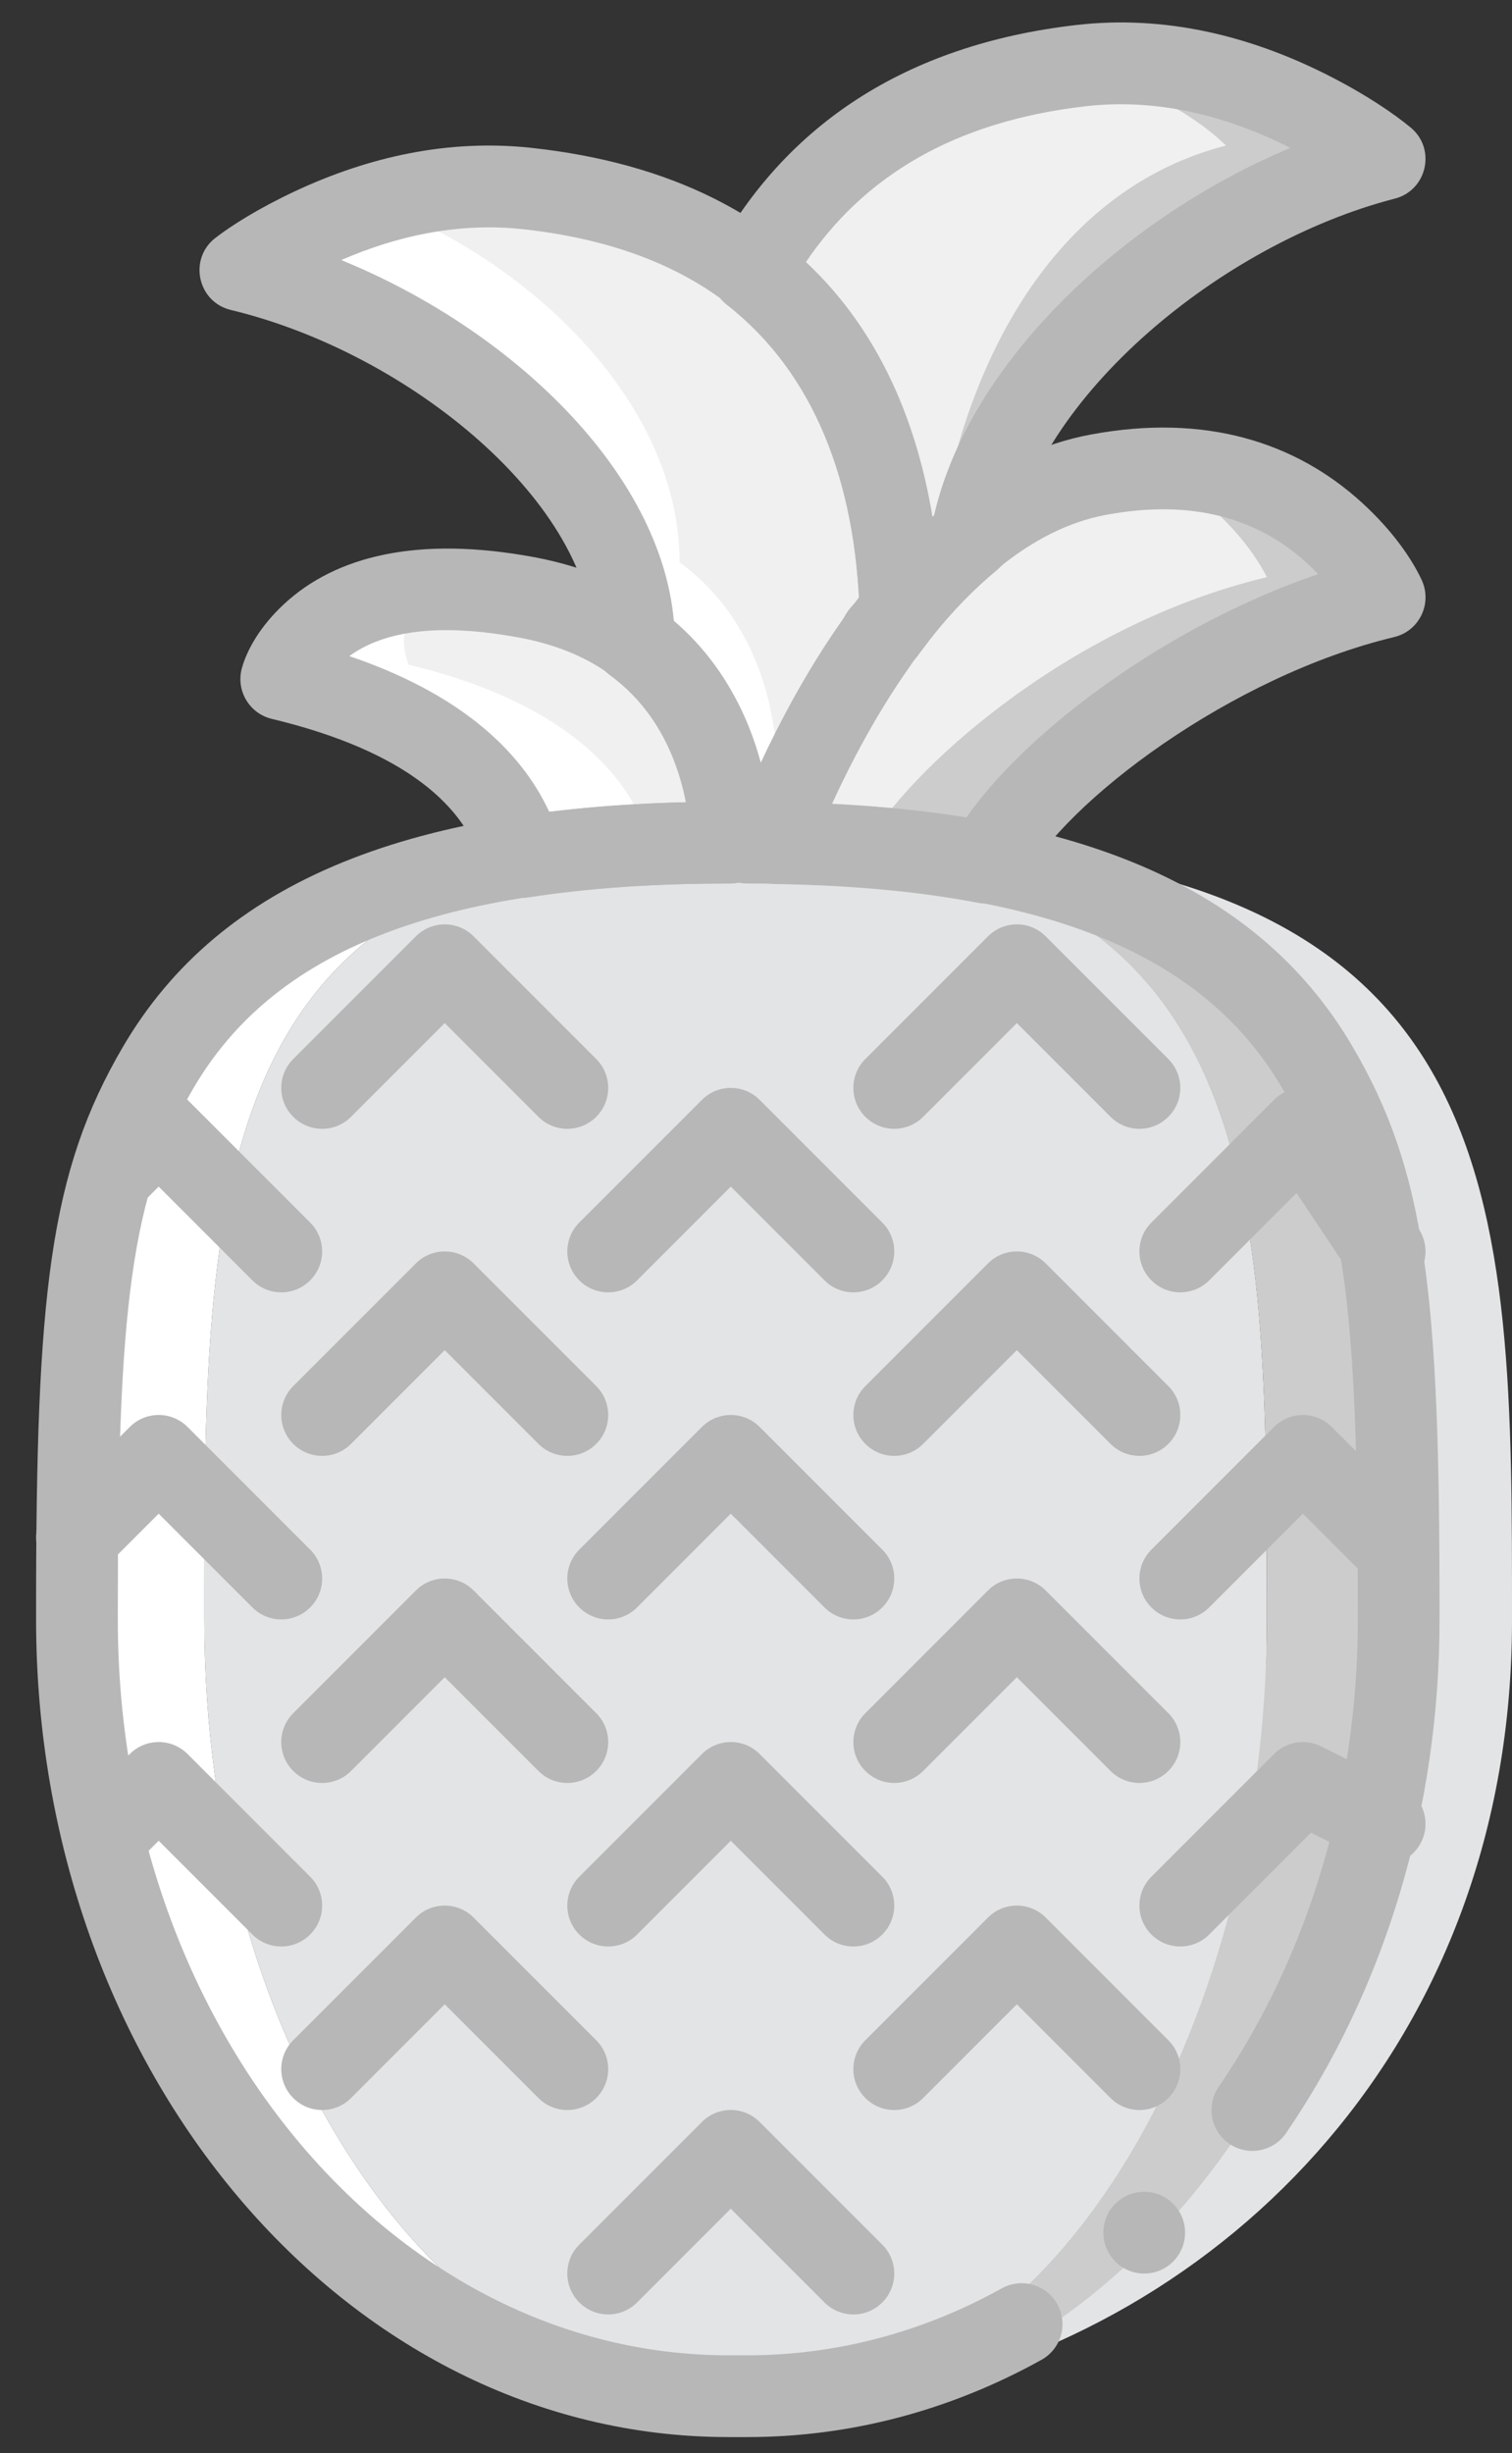
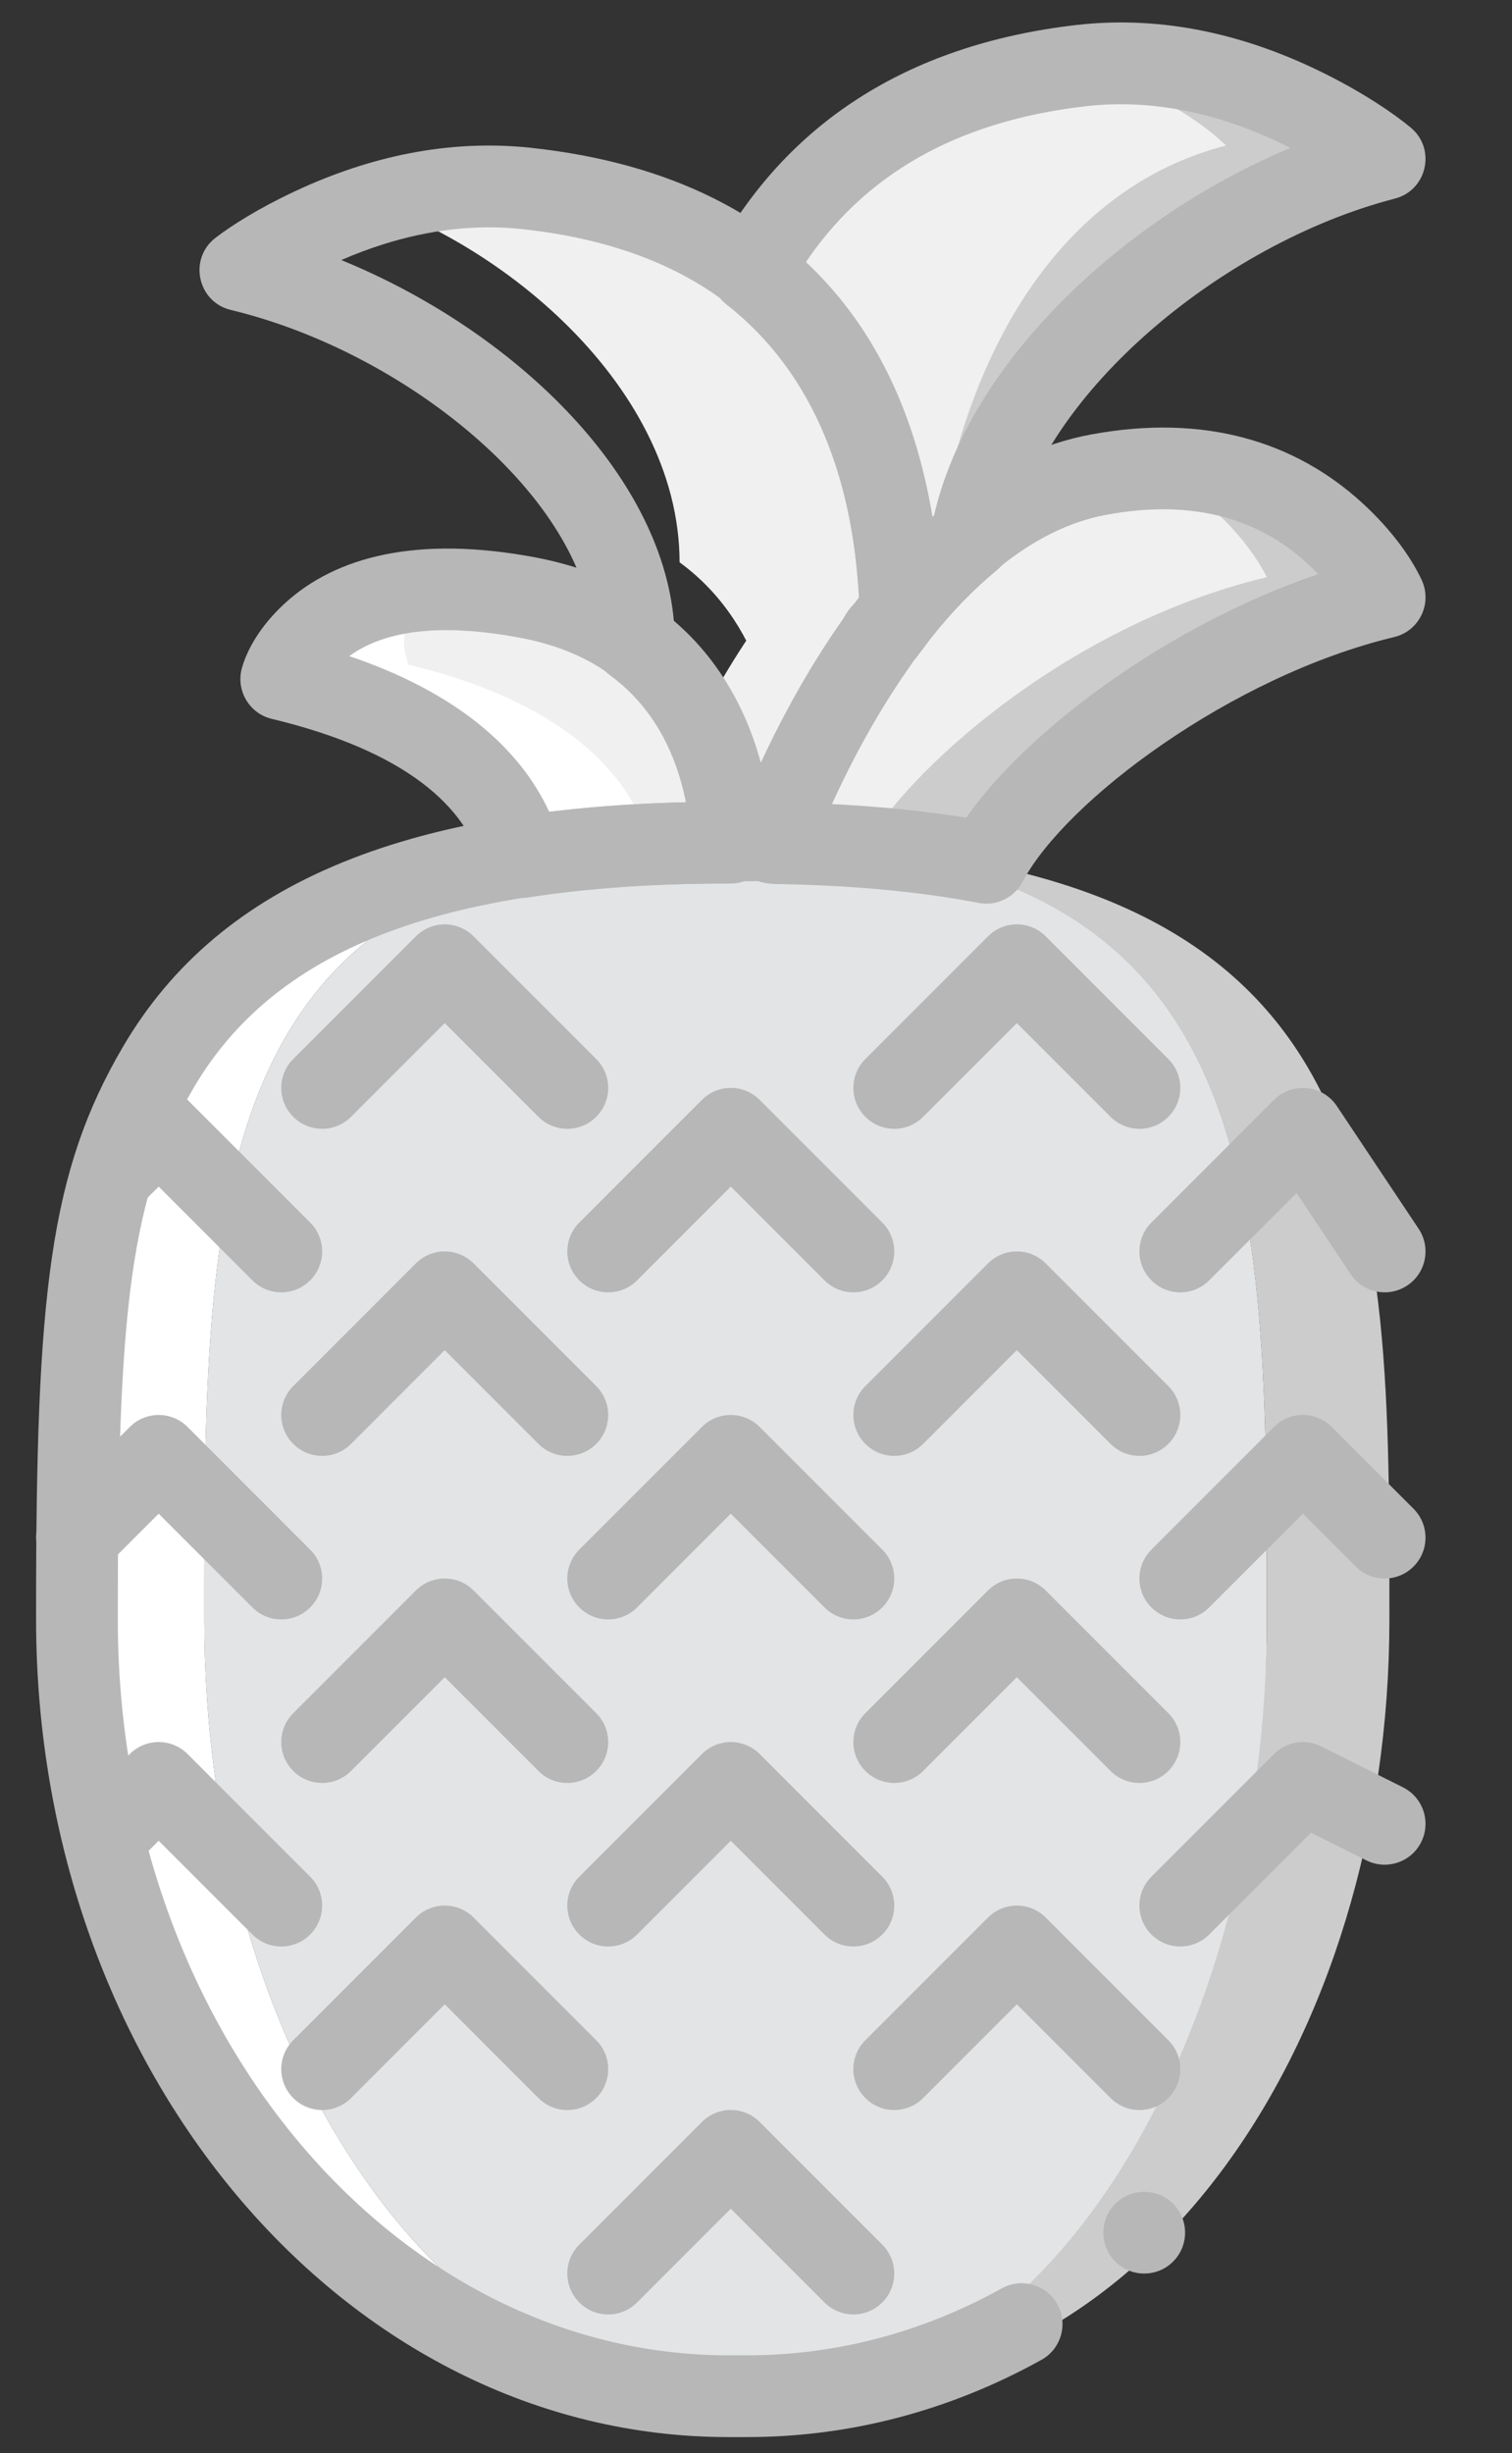
<svg xmlns="http://www.w3.org/2000/svg" width="37px" height="60px" viewBox="0 0 37 60" version="1.1">
  <rect x="0" y="0" width="37" height="60" fill="#333333" stroke="none" />
  <title>216 - Pineapple (Food, Eat, kitchen)</title>
  <desc>Created with Sketch.</desc>
  <defs />
  <g id="Page-1" stroke="none" stroke-width="1" fill="none" fill-rule="evenodd">
    <g id="Icons" transform="translate(-611, -479)">
      <g id="216---Pineapple-(Food,-Eat,-kitchen)" transform="translate(611, 479)">
        <path d="M18.183,20.61 C31.091,20.61 31,29.117 31,39.61 C31,50.103 27.422,58.61 18.183,58.61 L17.817,58.61 C10.738,58.61 5,50.103 5,39.61 C5,29.117 4.908,20.61 17.817,20.61" id="Fill-1079" fill="#E3E4E5" />
        <path d="M5,39.61 C5,29.117 4.908,20.61 17.817,20.61 L17.6,20.61 C1.542,20.61 1.656,29.117 1.656,39.61 C1.656,50.103 8.794,58.61 17.6,58.61 L17.817,58.61 C10.738,58.61 5,50.103 5,39.61" id="Fill-1080" fill="#FFFFFF" />
        <path d="M18.706,20.621 C31.08,20.854 31,29.263 31,39.61 C31,49.842 25.541,58.968 18.706,58.571 C28.083,59.116 34,49.842 34,39.61 C34,29.263 34.099,20.854 18.706,20.621" id="Fill-1081" fill="#CCCCCC" />
-         <path d="M21.706,20.66 C34.08,20.892 34,29.302 34,39.649 C34,49.881 27.594,57.453 21.706,58.61 C30.058,56.97 37,49.881 37,39.649 C37,29.302 37.099,20.892 21.706,20.66" id="Fill-1082" fill="#E3E4E5" />
        <path d="M22.036,14.939 C22.551,14.295 23.131,13.693 23.764,13.169 C24.556,8.609 29.999,4.891 33.883,3.889 C33.883,3.889 30.565,1.129 26.45,1.605 C22.187,2.098 19.762,4.189 18.395,6.661 C21.275,8.91 21.954,12.454 22.036,14.939" id="Fill-1083" fill="#CCCCCC" />
        <path d="M22,14.61 C22.515,13.966 22.366,13.364 23,12.84 C23.791,8.28 26.115,4.562 30,3.56 C30,3.56 27.682,1.134 23.567,1.61 C23.386,1.631 19.465,4.332 18.359,6.332 C21.24,8.581 21.918,12.125 22,14.61" id="Fill-1084" fill="#F0F0F0" />
        <path d="M24.137,21.103 C24.956,19.551 28.817,15.824 33.883,14.61 C33.883,14.61 32.05,10.652 26.884,11.61 C21.716,12.568 18.884,20.61 18.884,20.61 C18.884,20.61 18.912,20.615 18.953,20.622 C20.924,20.652 22.642,20.817 24.137,21.103" id="Fill-1085" fill="#CCCCCC" />
        <path d="M21.254,20.61 C22.073,19.058 25.934,15.331 31,14.117 C31,14.117 29.166,10.159 24,11.117 C18.833,12.076 16,20.117 16,20.117 C16,20.117 16.028,20.122 16.069,20.129 C18.041,20.159 19.759,20.324 21.254,20.61" id="Fill-1086" fill="#F0F0F0" />
        <path d="M12.896,21.152 C14.372,20.924 16.041,20.801 17.944,20.801 L17.999,20.801 C17.999,20.801 18.166,15.759 12.999,14.801 C7.832,13.842 6.999,16.801 6.999,16.801 C11.466,17.872 12.605,20.062 12.896,21.152" id="Fill-1087" fill="#FFFFFF" />
        <path d="M15.896,20.61 C17.372,20.382 16.041,20.259 17.944,20.259 L18,20.259 C18.186,14.628 13.653,14.546 14,14.61 C8.833,13.652 9.999,16.259 9.999,16.259 C14.466,17.33 15.605,19.52 15.896,20.61" id="Fill-1088" fill="#F0F0F0" />
-         <path d="M15.63,15.754 C17.89,17.406 17.997,20.153 18,20.592 C18.335,20.608 18.679,20.605 19.025,20.592 C19.17,20.198 20.046,17.91 21.59,15.733 C21.649,15.618 21.709,15.529 21.771,15.492 C21.845,15.39 21.923,15.291 21.999,15.191 C22.051,15.123 22.099,15.054 22.153,14.988 C22.034,11.362 20.647,5.481 13,4.658 C9.125,4.242 6,6.658 6,6.658 C9.951,7.605 15.625,11.325 15.63,15.754 L15.63,15.754 Z" id="Fill-1089" fill="#FFFFFF" />
        <path d="M16.63,13.754 C18.89,15.406 18.997,18.153 19,18.592 C19.335,18.608 19.679,18.605 20.025,18.592 C20.17,18.198 21.046,15.91 22.59,13.733 C22.649,13.618 22.709,13.529 22.771,13.492 C22.845,13.39 22.923,13.291 22.999,13.191 C23.051,13.123 23.099,13.054 23.153,12.988 C23.316,17.949 21.365,5.402 14,4.61 C10.125,4.193 8,4.61 8,4.61 C11.951,5.557 16.625,9.325 16.63,13.754 L16.63,13.754 Z" id="Fill-1090" fill="#F0F0F0" />
        <path d="M24.515,55.972 C22.577,57.047 20.464,57.61 18.283,57.61 L17.827,57.61 C9.616,57.61 2.883,49.586 2.883,39.61 C2.883,39.499 2.883,39.499 2.883,39.389 C2.883,32.042 3.193,29.241 4.738,26.609 C6.684,23.292 10.661,21.61 17.827,21.61 C18.379,21.61 18.827,21.162 18.827,20.61 C18.827,20.057 18.379,19.61 17.827,19.61 C10.018,19.61 5.373,21.575 3.013,25.597 C1.213,28.663 0.882,31.65 0.883,39.39 C0.883,39.5 0.883,39.5 0.883,39.61 C0.883,50.621 8.426,59.61 17.827,59.61 L18.283,59.61 C20.808,59.61 23.254,58.958 25.485,57.721 C25.968,57.453 26.142,56.845 25.875,56.362 C25.607,55.879 24.998,55.704 24.515,55.972 Z" id="Stroke-1465" fill="#B7B7B7" fill-rule="nonzero" />
-         <path d="M18.283,21.61 C25.45,21.61 29.426,23.293 31.373,26.609 C32.917,29.242 33.228,32.043 33.227,39.39 C33.227,39.5 33.227,39.5 33.227,39.61 C33.227,43.845 32.009,47.848 29.821,51.045 C29.509,51.501 29.626,52.123 30.081,52.435 C30.537,52.747 31.159,52.631 31.471,52.175 C33.889,48.642 35.227,44.245 35.227,39.61 C35.227,39.5 35.227,39.5 35.227,39.39 C35.228,31.65 34.897,28.663 33.097,25.597 C30.738,21.576 26.092,19.61 18.283,19.61 C17.731,19.61 17.283,20.058 17.283,20.61 C17.283,21.162 17.731,21.61 18.283,21.61 Z" id="Stroke-1466" fill="#B7B7B7" fill-rule="nonzero" />
        <path d="M29,54.61 C29,54.058 28.552,53.61 28,53.61 C27.448,53.61 27,54.058 27,54.61 C27,55.162 27.448,55.61 28,55.61 C28.552,55.61 29,55.162 29,54.61" id="Fill-1467" fill="#B7B7B7" />
        <path d="M22.817,15.564 C22.237,16.289 21.067,15.901 21.036,14.972 C20.932,11.828 19.953,9.147 17.779,7.449 C17.392,7.147 17.282,6.608 17.52,6.177 C19.236,3.074 22.134,1.098 26.335,0.612 C28.473,0.365 30.55,0.859 32.47,1.827 C33.414,2.303 34.116,2.783 34.522,3.121 C35.149,3.642 34.922,4.654 34.133,4.858 C29.875,5.956 25.379,9.711 24.749,13.34 C24.708,13.575 24.585,13.788 24.401,13.94 C23.837,14.407 23.303,14.955 22.817,15.564 Z M22.871,13.014 C22.96,13.629 23.014,14.261 23.035,14.906 L22.036,14.939 L21.255,14.315 C21.736,13.713 22.26,13.158 22.816,12.665 C22.828,12.654 22.839,12.644 22.851,12.634 C22.942,12.554 23.034,12.476 23.126,12.399 L23.764,13.169 L22.778,12.998 C22.793,12.912 22.81,12.825 22.828,12.739 C22.836,12.704 22.843,12.669 22.851,12.634 C23.699,8.873 27.483,5.332 31.578,3.617 C29.971,2.807 28.268,2.402 26.565,2.599 C23.344,2.971 21.124,4.314 19.69,6.456 C21.419,8.085 22.405,10.229 22.816,12.665 C22.82,12.689 22.824,12.714 22.828,12.739 C22.843,12.83 22.857,12.922 22.871,13.014 Z" id="Stroke-1468" fill="#B7B7B7" fill-rule="nonzero" />
        <path d="M12.933,21.95 C12.428,22.028 11.945,21.713 11.814,21.219 C11.419,19.741 9.948,18.374 6.65,17.583 C6.098,17.45 5.767,16.886 5.92,16.339 C6.043,15.902 6.354,15.332 6.942,14.783 C8.224,13.588 10.245,13.104 13.065,13.627 C15.425,14.065 17.045,15.299 17.989,17.059 C18.388,17.803 18.64,18.592 18.775,19.383 C18.861,19.887 18.888,20.31 18.883,20.614 C18.883,20.633 18.883,20.633 18.882,20.643 C18.864,21.183 18.422,21.61 17.883,21.61 L17.828,21.61 C16.011,21.61 14.387,21.725 12.933,21.95 Z M8.547,16.048 L8.957,15.802 C8.808,15.875 8.672,15.957 8.547,16.048 Z M8.957,15.802 L8.547,16.048 C11.153,16.93 12.717,18.288 13.441,19.86 C14.487,19.731 15.603,19.651 16.796,19.623 C16.701,19.117 16.522,18.555 16.227,18.005 C15.563,16.767 14.448,15.918 12.7,15.594 C10.991,15.276 9.783,15.397 8.957,15.802 Z" id="Stroke-1469" fill="#B7B7B7" fill-rule="nonzero" />
        <path d="M25.022,21.57 C24.817,21.959 24.381,22.168 23.95,22.085 C22.493,21.806 20.827,21.651 18.937,21.622 L18.784,21.608 C18.725,21.597 18.725,21.597 18.708,21.594 C18.101,21.486 17.735,20.859 17.94,20.278 C17.97,20.194 18.024,20.049 18.103,19.849 C18.233,19.523 18.387,19.161 18.566,18.772 C19.076,17.661 19.68,16.549 20.381,15.506 C22.157,12.861 24.246,11.082 26.701,10.627 C29.485,10.11 31.702,10.81 33.33,12.297 C34.087,12.987 34.557,13.684 34.791,14.189 C35.056,14.763 34.731,15.435 34.117,15.582 C30.133,16.537 26.065,19.592 25.022,21.57 Z M18.953,20.622 L19.121,19.636 C19.07,19.627 19.07,19.627 19.059,19.625 L18.959,20.186 L18.953,20.622 Z M20.369,19.638 L20.356,19.667 C21.534,19.726 22.629,19.837 23.644,20.001 C25.134,17.861 28.589,15.29 32.256,14.043 C32.169,13.952 32.078,13.862 31.982,13.774 C30.802,12.697 29.213,12.195 27.066,12.593 C25.248,12.93 23.547,14.379 22.041,16.621 C21.406,17.567 20.851,18.586 20.384,19.606 C20.379,19.617 20.374,19.627 20.369,19.638 Z M20.369,19.638 L20.356,19.667 C20.36,19.657 20.365,19.647 20.369,19.638 Z" id="Stroke-1470" fill="#B7B7B7" fill-rule="nonzero" />
        <path d="M14.923,16.513 C14.666,16.325 14.513,16.026 14.513,15.707 C14.509,12.361 10.068,8.642 5.65,7.582 C4.833,7.386 4.607,6.332 5.271,5.819 C5.657,5.521 6.322,5.098 7.214,4.68 C9.023,3.832 10.978,3.399 12.99,3.615 C19.909,4.36 22.837,8.864 23.036,14.907 C23.044,15.149 22.963,15.386 22.81,15.573 C22.796,15.59 22.78,15.611 22.747,15.655 C22.702,15.717 22.702,15.717 22.678,15.748 C22.647,15.788 22.647,15.788 22.618,15.827 C22.531,15.94 22.498,15.983 22.464,16.031 C22.384,16.141 22.283,16.233 22.167,16.302 C22.318,16.212 22.347,16.172 22.363,16.141 L22.289,16.263 C21.64,17.178 21.064,18.184 20.567,19.217 C20.241,19.893 20,20.473 19.847,20.889 C19.707,21.269 19.353,21.527 18.949,21.543 C18.555,21.559 18.186,21.559 17.835,21.543 C17.305,21.517 16.887,21.082 16.883,20.551 C16.88,20.116 16.802,19.528 16.594,18.89 C16.28,17.928 15.74,17.11 14.923,16.513 Z M8.351,6.361 L9.38,5.975 C9.033,6.084 8.69,6.214 8.351,6.361 Z M12.776,5.604 C11.631,5.481 10.488,5.626 9.38,5.975 L8.351,6.361 C12.523,8.063 16.178,11.55 16.491,15.205 C17.458,16.032 18.108,17.085 18.495,18.269 C18.539,18.404 18.579,18.537 18.614,18.667 C18.697,18.974 18.759,19.268 18.801,19.547 C18.856,19.906 18.881,20.238 18.883,20.534 C18.883,20.535 17.883,20.544 17.883,20.544 L17.931,19.545 C18.026,19.549 18.123,19.552 18.223,19.554 C18.407,19.557 18.599,19.554 18.801,19.547 C18.823,19.546 18.845,19.545 18.868,19.545 L18.908,20.544 L17.97,20.198 C18.039,20.009 18.124,19.792 18.223,19.554 C18.335,19.285 18.465,18.987 18.614,18.667 C18.663,18.564 18.713,18.457 18.765,18.349 C19.298,17.242 19.915,16.16 20.619,15.161 C20.709,14.994 20.804,14.857 20.93,14.741 C20.959,14.714 20.991,14.689 21.024,14.664 C21.06,14.636 21.1,14.61 21.142,14.585 L21.654,15.444 L20.845,14.856 C20.873,14.818 20.898,14.783 20.93,14.741 C20.953,14.711 20.98,14.676 21.013,14.633 C21.06,14.572 21.06,14.572 21.088,14.535 C21.101,14.518 21.101,14.518 21.117,14.496 C21.191,14.396 21.221,14.356 21.262,14.306 L22.036,14.94 L21.037,14.973 C21.033,14.869 21.029,14.766 21.024,14.664 C20.759,9.654 18.4,6.209 12.776,5.604 Z" id="Stroke-1471" fill="#B7B7B7" fill-rule="nonzero" />
        <path d="M13.176,51.317 C13.566,51.708 14.2,51.708 14.59,51.317 C14.981,50.927 14.981,50.293 14.59,49.903 L11.59,46.903 C11.2,46.512 10.566,46.512 10.176,46.903 L7.176,49.903 C6.785,50.293 6.785,50.927 7.176,51.317 C7.566,51.708 8.2,51.708 8.59,51.317 L10.883,49.024 L13.176,51.317 Z" id="Stroke-1472" fill="#B7B7B7" fill-rule="nonzero" />
        <path d="M20.176,56.317 C20.566,56.708 21.2,56.708 21.59,56.317 C21.981,55.927 21.981,55.293 21.59,54.903 L18.59,51.903 C18.2,51.512 17.566,51.512 17.176,51.903 L14.176,54.903 C13.785,55.293 13.785,55.927 14.176,56.317 C14.566,56.708 15.2,56.708 15.59,56.317 L17.883,54.024 L20.176,56.317 Z" id="Stroke-1473" fill="#B7B7B7" fill-rule="nonzero" />
        <path d="M27.176,51.317 C27.567,51.708 28.2,51.708 28.59,51.317 C28.981,50.927 28.981,50.293 28.59,49.903 L25.59,46.903 C25.2,46.512 24.567,46.512 24.176,46.903 L21.176,49.903 C20.785,50.293 20.785,50.927 21.176,51.317 C21.567,51.708 22.2,51.708 22.59,51.317 L24.883,49.024 L27.176,51.317 Z" id="Stroke-1474" fill="#B7B7B7" fill-rule="nonzero" />
        <path d="M13.176,43.317 C13.566,43.708 14.2,43.708 14.59,43.317 C14.981,42.927 14.981,42.293 14.59,41.903 L11.59,38.903 C11.2,38.512 10.566,38.512 10.176,38.903 L7.176,41.903 C6.785,42.293 6.785,42.927 7.176,43.317 C7.566,43.708 8.2,43.708 8.59,43.317 L10.883,41.024 L13.176,43.317 Z" id="Stroke-1475" fill="#B7B7B7" fill-rule="nonzero" />
        <path d="M20.176,47.317 C20.566,47.708 21.2,47.708 21.59,47.317 C21.981,46.927 21.981,46.293 21.59,45.903 L18.59,42.903 C18.2,42.512 17.566,42.512 17.176,42.903 L14.176,45.903 C13.785,46.293 13.785,46.927 14.176,47.317 C14.566,47.708 15.2,47.708 15.59,47.317 L17.883,45.024 L20.176,47.317 Z" id="Stroke-1476" fill="#B7B7B7" fill-rule="nonzero" />
        <path d="M33.436,45.504 C33.93,45.751 34.531,45.551 34.778,45.057 C35.025,44.563 34.824,43.963 34.33,43.716 L32.33,42.716 C31.945,42.523 31.48,42.599 31.176,42.903 L28.176,45.903 C27.785,46.293 27.785,46.927 28.176,47.317 C28.567,47.708 29.2,47.708 29.59,47.317 L32.081,44.827 L33.436,45.504 Z" id="Stroke-1477" fill="#B7B7B7" fill-rule="nonzero" />
        <path d="M6.176,47.317 C6.566,47.708 7.2,47.708 7.59,47.317 C7.981,46.927 7.981,46.293 7.59,45.903 L4.59,42.903 C4.2,42.512 3.566,42.512 3.176,42.903 L2.176,43.903 C1.785,44.293 1.785,44.927 2.176,45.317 C2.566,45.708 3.2,45.708 3.59,45.317 L3.883,45.024 L6.176,47.317 Z" id="Stroke-1478" fill="#B7B7B7" fill-rule="nonzero" />
        <path d="M27.176,43.317 C27.567,43.708 28.2,43.708 28.59,43.317 C28.981,42.927 28.981,42.293 28.59,41.903 L25.59,38.903 C25.2,38.512 24.567,38.512 24.176,38.903 L21.176,41.903 C20.785,42.293 20.785,42.927 21.176,43.317 C21.567,43.708 22.2,43.708 22.59,43.317 L24.883,41.024 L27.176,43.317 Z" id="Stroke-1479" fill="#B7B7B7" fill-rule="nonzero" />
        <path d="M13.176,35.317 C13.566,35.708 14.2,35.708 14.59,35.317 C14.981,34.927 14.981,34.293 14.59,33.903 L11.59,30.903 C11.2,30.512 10.566,30.512 10.176,30.903 L7.176,33.903 C6.785,34.293 6.785,34.927 7.176,35.317 C7.566,35.708 8.2,35.708 8.59,35.317 L10.883,33.024 L13.176,35.317 Z" id="Stroke-1480" fill="#B7B7B7" fill-rule="nonzero" />
        <path d="M20.176,39.317 C20.566,39.708 21.2,39.708 21.59,39.317 C21.981,38.927 21.981,38.293 21.59,37.903 L18.59,34.903 C18.2,34.512 17.566,34.512 17.176,34.903 L14.176,37.903 C13.785,38.293 13.785,38.927 14.176,39.317 C14.566,39.708 15.2,39.708 15.59,39.317 L17.883,37.024 L20.176,39.317 Z" id="Stroke-1481" fill="#B7B7B7" fill-rule="nonzero" />
        <path d="M33.176,38.317 C33.567,38.708 34.2,38.708 34.59,38.317 C34.981,37.927 34.981,37.293 34.59,36.903 L32.59,34.903 C32.2,34.512 31.567,34.512 31.176,34.903 L28.176,37.903 C27.785,38.293 27.785,38.927 28.176,39.317 C28.567,39.708 29.2,39.708 29.59,39.317 L31.883,37.024 L33.176,38.317 Z" id="Stroke-1482" fill="#B7B7B7" fill-rule="nonzero" />
        <path d="M6.176,39.317 C6.566,39.708 7.2,39.708 7.59,39.317 C7.981,38.927 7.981,38.293 7.59,37.903 L4.59,34.903 C4.2,34.512 3.566,34.512 3.176,34.903 L1.176,36.903 C0.785,37.293 0.785,37.927 1.176,38.317 C1.566,38.708 2.2,38.708 2.59,38.317 L3.883,37.024 L6.176,39.317 Z" id="Stroke-1483" fill="#B7B7B7" fill-rule="nonzero" />
        <path d="M27.176,35.317 C27.567,35.708 28.2,35.708 28.59,35.317 C28.981,34.927 28.981,34.293 28.59,33.903 L25.59,30.903 C25.2,30.512 24.567,30.512 24.176,30.903 L21.176,33.903 C20.785,34.293 20.785,34.927 21.176,35.317 C21.567,35.708 22.2,35.708 22.59,35.317 L24.883,33.024 L27.176,35.317 Z" id="Stroke-1484" fill="#B7B7B7" fill-rule="nonzero" />
        <path d="M13.176,27.317 C13.566,27.708 14.2,27.708 14.59,27.317 C14.981,26.927 14.981,26.293 14.59,25.903 L11.59,22.903 C11.2,22.512 10.566,22.512 10.176,22.903 L7.176,25.903 C6.785,26.293 6.785,26.927 7.176,27.317 C7.566,27.708 8.2,27.708 8.59,27.317 L10.883,25.024 L13.176,27.317 Z" id="Stroke-1485" fill="#B7B7B7" fill-rule="nonzero" />
        <path d="M20.176,31.317 C20.566,31.708 21.2,31.708 21.59,31.317 C21.981,30.927 21.981,30.293 21.59,29.903 L18.59,26.903 C18.2,26.512 17.566,26.512 17.176,26.903 L14.176,29.903 C13.785,30.293 13.785,30.927 14.176,31.317 C14.566,31.708 15.2,31.708 15.59,31.317 L17.883,29.024 L20.176,31.317 Z" id="Stroke-1486" fill="#B7B7B7" fill-rule="nonzero" />
        <path d="M6.176,31.317 C6.566,31.708 7.2,31.708 7.59,31.317 C7.981,30.927 7.981,30.293 7.59,29.903 L4.59,26.903 C4.2,26.512 3.566,26.512 3.176,26.903 L2.176,27.903 C1.785,28.293 1.785,28.927 2.176,29.317 C2.566,29.708 3.2,29.708 3.59,29.317 L3.883,29.024 L6.176,31.317 Z" id="Stroke-1487" fill="#B7B7B7" fill-rule="nonzero" />
        <path d="M33.051,31.165 C33.357,31.624 33.978,31.748 34.438,31.442 C34.897,31.136 35.022,30.515 34.715,30.055 L32.715,27.055 C32.365,26.53 31.622,26.457 31.176,26.903 L28.176,29.903 C27.785,30.293 27.785,30.927 28.176,31.317 C28.567,31.708 29.2,31.708 29.59,31.317 L31.728,29.18 L33.051,31.165 Z" id="Stroke-1488" fill="#B7B7B7" fill-rule="nonzero" />
        <path d="M27.176,27.317 C27.567,27.708 28.2,27.708 28.59,27.317 C28.981,26.927 28.981,26.293 28.59,25.903 L25.59,22.903 C25.2,22.512 24.567,22.512 24.176,22.903 L21.176,25.903 C20.785,26.293 20.785,26.927 21.176,27.317 C21.567,27.708 22.2,27.708 22.59,27.317 L24.883,25.024 L27.176,27.317 Z" id="Stroke-1489" fill="#B7B7B7" fill-rule="nonzero" />
      </g>
    </g>
  </g>
</svg>